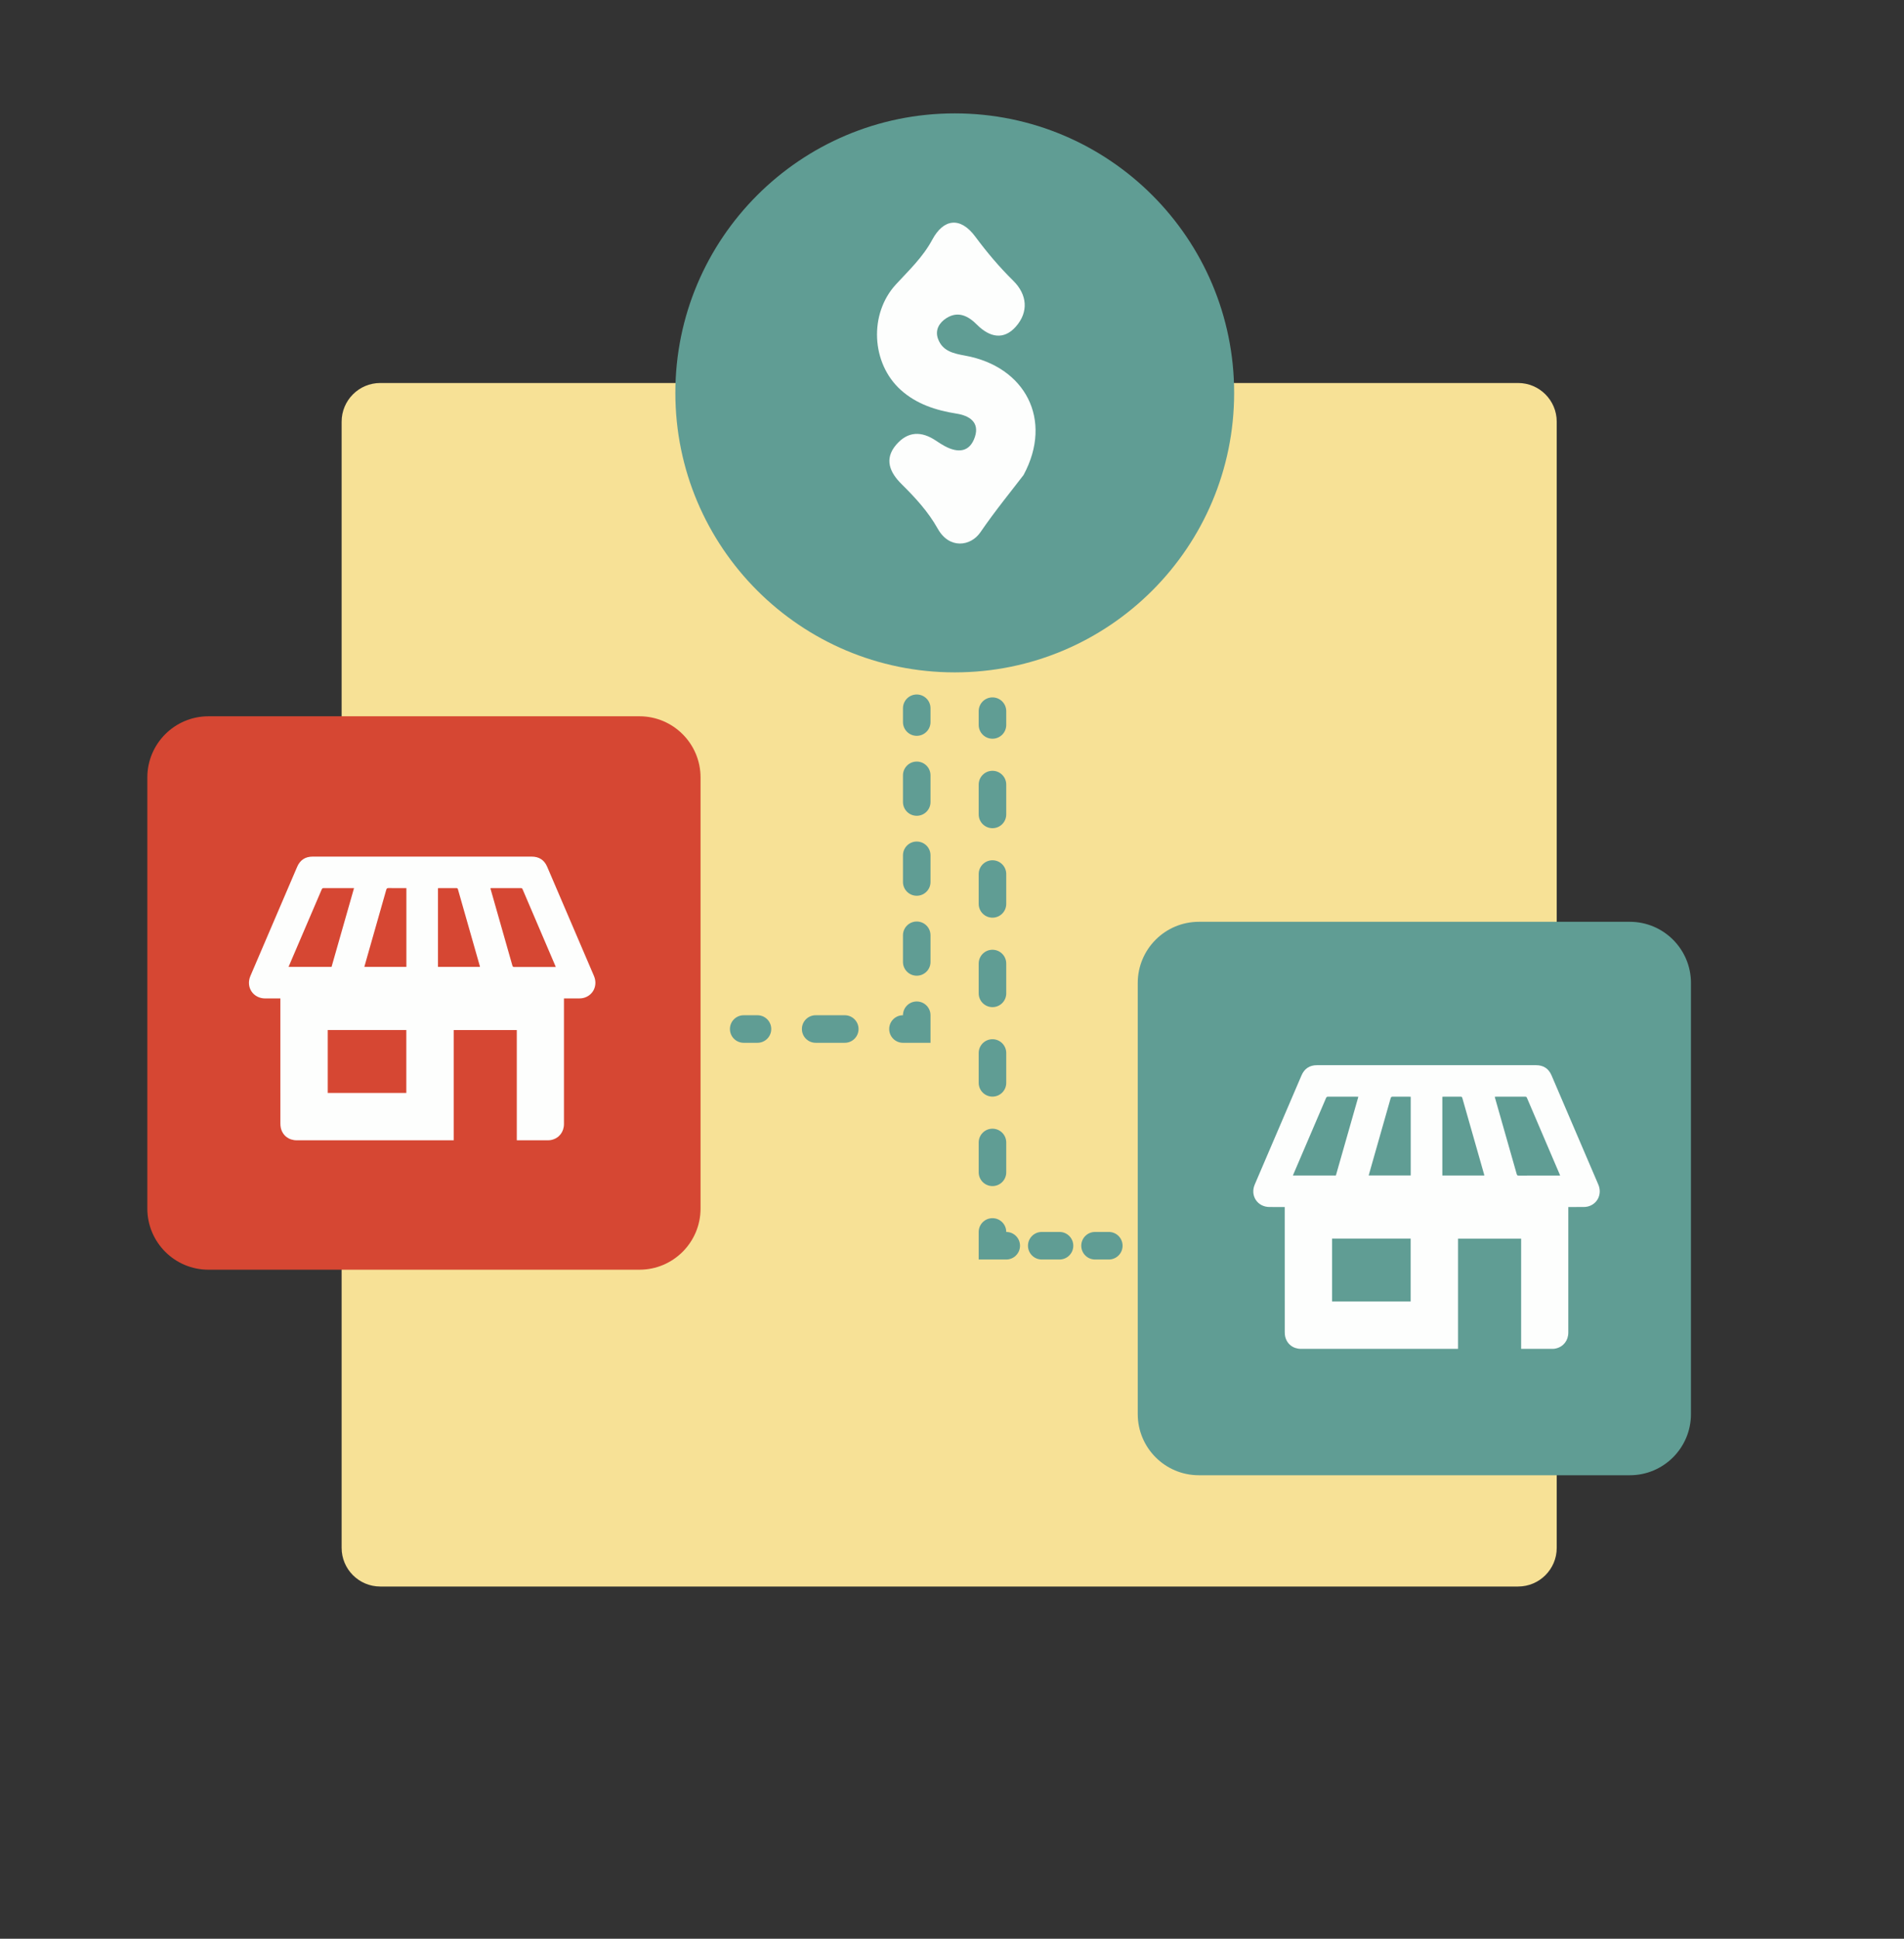
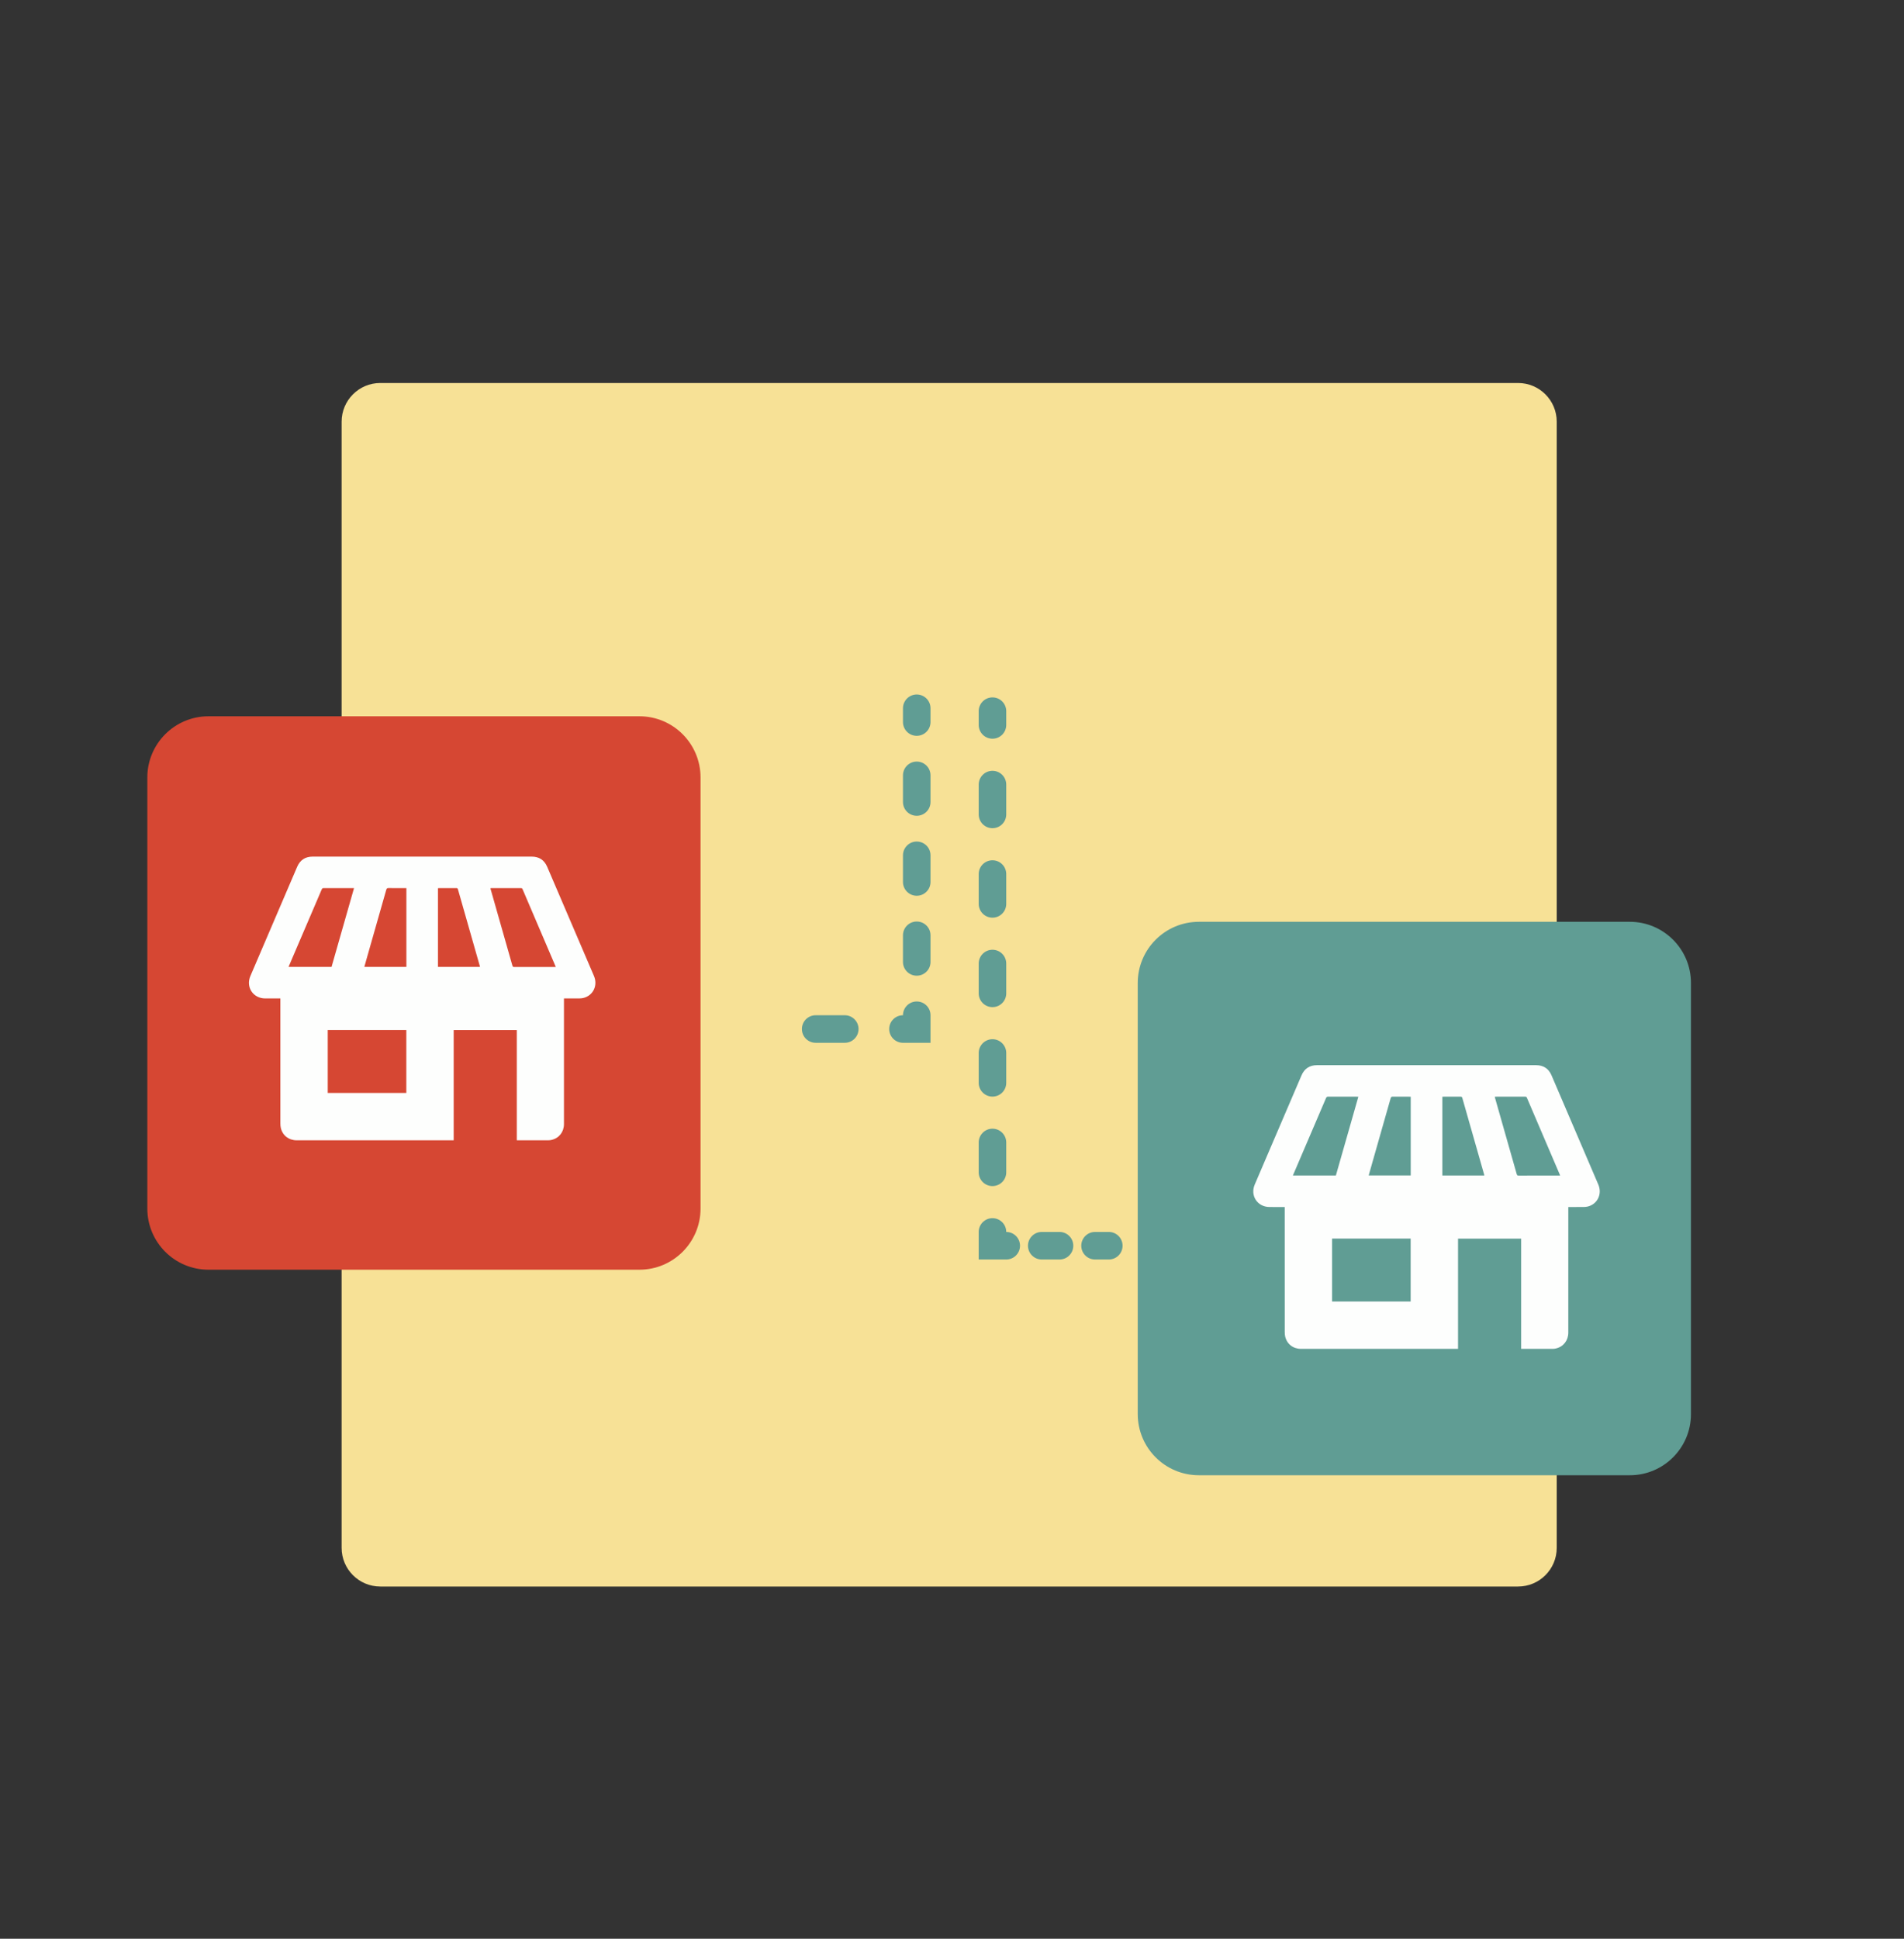
<svg xmlns="http://www.w3.org/2000/svg" width="168px" height="171px" viewBox="0 0 168 171">
  <rect x="0" y="0" width="168" height="171" fill="#333333" stroke="none" />
  <title>Artboard</title>
  <desc>Created with Sketch.</desc>
  <g id="Artboard" stroke="none" stroke-width="1" fill="none" fill-rule="evenodd">
    <g id="Group-35" transform="translate(13, 10)">
      <path d="M120.948,129.935 L20.554,129.935 C18.67,129.935 17.144,128.408 17.144,126.525 L17.144,27.193 C17.144,25.31 18.67,23.782 20.554,23.782 L120.948,23.782 C122.831,23.782 124.358,25.31 124.358,27.193 L124.358,126.525 C124.358,128.408 122.831,129.935 120.948,129.935" id="Fill-1" fill="#F7E196" />
-       <path d="M95.895,24.652 C95.895,38.268 84.858,49.305 71.243,49.305 C57.627,49.305 46.59,38.268 46.59,24.652 C46.59,11.037 57.627,0.001 71.243,0.001 C84.858,0.001 95.895,11.037 95.895,24.652" id="Fill-3" fill="#609D94" />
-       <path d="M77.313,31.899 C76.275,33.26 74.812,35.039 73.509,36.944 C72.647,38.203 70.761,38.448 69.749,36.643 C68.891,35.114 67.756,33.893 66.534,32.682 C65.55,31.706 64.968,30.507 66.083,29.218 C67.116,28.021 68.32,28.017 69.585,28.869 C69.836,29.039 70.091,29.203 70.356,29.346 C71.526,29.978 72.579,29.9 73.026,28.522 C73.448,27.218 72.5,26.659 71.419,26.486 C69.586,26.196 67.864,25.643 66.479,24.393 C63.871,22.042 63.662,17.688 66.049,15.09 C67.204,13.834 68.425,12.696 69.264,11.134 C70.245,9.307 71.724,9.076 73.057,10.874 C74.081,12.255 75.172,13.548 76.399,14.756 C77.642,15.978 77.779,17.518 76.63,18.814 C75.58,20.001 74.339,19.776 73.212,18.646 C72.475,17.904 71.57,17.385 70.505,18.061 C69.864,18.469 69.492,19.114 69.761,19.87 C70.149,20.958 71.098,21.175 72.158,21.367 C77.445,22.325 79.955,27 77.313,31.899" id="Fill-5" fill="#FDFEFD" />
      <path d="M43.419,101.991 L5.396,101.991 C2.415,101.991 0,99.576 0,96.597 L0,58.574 C0,55.594 2.415,53.178 5.396,53.178 L43.419,53.178 C46.398,53.178 48.813,55.594 48.813,58.574 L48.813,96.597 C48.813,99.576 46.398,101.991 43.419,101.991" id="Fill-7" fill="#D64733" />
      <path d="M130.808,120.12 L92.784,120.12 C89.804,120.12 87.389,117.704 87.389,114.724 L87.389,76.701 C87.389,73.722 89.804,71.305 92.784,71.305 L130.808,71.305 C133.787,71.305 136.202,73.722 136.202,76.701 L136.202,114.724 C136.202,117.704 133.787,120.12 130.808,120.12" id="Fill-9" fill="#609D94" />
      <path d="M22.857,68.333 L22.715,68.333 C22.236,68.333 21.758,68.337 21.279,68.33 C21.16,68.327 21.115,68.365 21.082,68.479 C20.513,70.489 19.939,72.498 19.365,74.507 C19.292,74.763 19.221,75.019 19.147,75.281 L22.857,75.281 L22.857,68.333 Z M29.351,75.283 C29.342,75.244 29.34,75.216 29.332,75.191 C28.69,72.939 28.046,70.689 27.407,68.44 C27.383,68.352 27.339,68.33 27.254,68.331 C26.759,68.335 26.265,68.332 25.768,68.333 C25.729,68.333 25.69,68.337 25.645,68.34 L25.645,75.283 L29.351,75.283 Z M36.039,75.289 C36.017,75.236 36.003,75.197 35.988,75.162 C35.03,72.92 34.07,70.681 33.112,68.438 C33.078,68.359 33.04,68.331 32.952,68.331 C32.096,68.335 31.24,68.332 30.385,68.333 C30.35,68.333 30.316,68.338 30.272,68.342 C30.283,68.388 30.29,68.422 30.3,68.457 C30.938,70.694 31.577,72.932 32.212,75.171 C32.24,75.267 32.285,75.292 32.381,75.292 C33.552,75.288 34.725,75.289 35.896,75.289 L36.039,75.289 Z M16.254,75.283 C16.915,72.966 17.574,70.656 18.238,68.333 L18.099,68.333 C17.256,68.333 16.412,68.335 15.569,68.331 C15.469,68.33 15.424,68.36 15.384,68.455 C14.52,70.477 13.653,72.497 12.786,74.518 C12.678,74.769 12.572,75.021 12.461,75.283 L16.254,75.283 Z M15.918,86.4 L22.852,86.4 L22.852,80.85 L15.918,80.85 L15.918,86.4 Z M27.032,90.578 L26.888,90.578 C22.32,90.578 17.751,90.578 13.182,90.577 C12.479,90.577 11.935,90.155 11.778,89.485 C11.748,89.356 11.74,89.219 11.74,89.086 C11.738,85.47 11.739,81.856 11.739,78.241 L11.739,78.065 L11.605,78.065 L10.4,78.065 C9.333,78.063 8.675,77.067 9.094,76.084 C9.604,74.887 10.119,73.69 10.632,72.493 C11.494,70.483 12.356,68.471 13.218,66.46 C13.475,65.86 13.933,65.555 14.583,65.555 C21.027,65.552 27.47,65.553 33.914,65.555 C34.558,65.555 35.022,65.85 35.278,66.445 C36.655,69.657 38.032,72.868 39.407,76.08 C39.767,76.92 39.338,77.81 38.476,78.023 C38.361,78.051 38.237,78.062 38.117,78.063 C37.67,78.068 37.225,78.065 36.761,78.065 L36.761,78.224 L36.761,89.142 C36.761,89.836 36.336,90.384 35.675,90.54 C35.581,90.562 35.483,90.576 35.387,90.576 C34.484,90.578 33.584,90.577 32.684,90.577 C32.659,90.577 32.636,90.576 32.599,90.573 L32.599,80.854 L27.032,80.854 L27.032,90.578 Z" id="Fill-11" fill="#FDFEFD" />
      <path d="M111.476,86.73 L111.334,86.73 C110.854,86.73 110.377,86.733 109.897,86.726 C109.779,86.724 109.733,86.761 109.701,86.876 C109.131,88.885 108.558,90.895 107.985,92.903 C107.91,93.159 107.84,93.416 107.766,93.677 L111.476,93.677 L111.476,86.73 Z M117.969,93.679 C117.962,93.64 117.958,93.613 117.951,93.587 C117.309,91.336 116.665,89.086 116.026,86.836 C116.001,86.748 115.957,86.726 115.872,86.727 C115.378,86.731 114.883,86.729 114.387,86.73 C114.348,86.73 114.308,86.733 114.265,86.736 L114.265,93.679 L117.969,93.679 Z M124.657,93.685 C124.635,93.632 124.622,93.593 124.608,93.558 C123.648,91.316 122.689,89.077 121.731,86.834 C121.698,86.755 121.658,86.726 121.571,86.727 C120.715,86.731 119.858,86.729 119.003,86.73 C118.969,86.73 118.935,86.735 118.891,86.738 C118.901,86.784 118.909,86.818 118.919,86.854 C119.556,89.09 120.196,91.328 120.83,93.568 C120.858,93.664 120.903,93.688 120.999,93.688 C122.172,93.684 123.344,93.685 124.515,93.685 L124.657,93.685 Z M104.872,93.679 C105.534,91.362 106.193,89.053 106.856,86.73 L106.719,86.73 C105.875,86.73 105.031,86.731 104.188,86.727 C104.088,86.726 104.042,86.757 104.002,86.851 C103.139,88.873 102.272,90.893 101.406,92.914 C101.297,93.165 101.191,93.417 101.079,93.679 L104.872,93.679 Z M104.538,104.796 L111.47,104.796 L111.47,99.246 L104.538,99.246 L104.538,104.796 Z M115.65,108.973 L115.506,108.973 C110.939,108.973 106.37,108.974 101.8,108.973 C101.098,108.973 100.553,108.552 100.397,107.881 C100.366,107.752 100.36,107.615 100.36,107.482 C100.357,103.867 100.357,100.252 100.357,96.637 L100.357,96.462 L100.223,96.462 C99.823,96.462 99.42,96.462 99.019,96.46 C97.951,96.459 97.293,95.463 97.712,94.48 C98.222,93.283 98.739,92.087 99.25,90.89 C100.113,88.879 100.974,86.867 101.837,84.856 C102.094,84.256 102.553,83.951 103.203,83.951 C109.645,83.949 116.09,83.949 122.532,83.951 C123.178,83.951 123.64,84.246 123.897,84.842 C125.273,88.053 126.651,91.264 128.026,94.476 C128.385,95.316 127.957,96.206 127.096,96.419 C126.979,96.447 126.855,96.458 126.736,96.459 C126.289,96.464 125.843,96.462 125.38,96.462 L125.38,96.621 C125.38,100.261 125.38,103.9 125.379,107.538 C125.379,108.232 124.954,108.78 124.293,108.936 C124.199,108.959 124.101,108.972 124.005,108.972 C123.103,108.974 122.203,108.973 121.303,108.973 C121.279,108.973 121.255,108.972 121.218,108.97 L121.218,99.25 L115.65,99.25 L115.65,108.973 Z" id="Fill-13" fill="#FDFEFD" />
-       <path d="M53.836,81.977 L52.621,81.977 C51.949,81.977 51.406,81.434 51.406,80.762 C51.406,80.09 51.949,79.547 52.621,79.547 L53.836,79.547 C54.508,79.547 55.051,80.09 55.051,80.762 C55.051,81.434 54.508,81.977 53.836,81.977" id="Fill-15" fill="#609D94" />
      <path d="M61.539,81.977 L58.971,81.977 C58.3,81.977 57.756,81.434 57.756,80.762 C57.756,80.09 58.3,79.547 58.971,79.547 L61.539,79.547 C62.21,79.547 62.754,80.09 62.754,80.762 C62.754,81.434 62.21,81.977 61.539,81.977" id="Fill-17" fill="#609D94" />
      <path d="M69.104,81.977 L66.674,81.977 C66.002,81.977 65.459,81.434 65.459,80.762 C65.459,80.09 66.002,79.547 66.674,79.547 C66.674,78.875 67.217,78.332 67.889,78.332 C68.561,78.332 69.104,78.875 69.104,79.547 L69.104,81.977 Z" id="Fill-19" fill="#609D94" />
      <path d="M67.889,61.954 C67.217,61.954 66.674,61.411 66.674,60.739 L66.674,58.388 C66.674,57.717 67.217,57.173 67.889,57.173 C68.561,57.173 69.104,57.717 69.104,58.388 L69.104,60.739 C69.104,61.411 68.561,61.954 67.889,61.954 M67.889,69.008 C67.217,69.008 66.674,68.463 66.674,67.793 L66.674,65.441 C66.674,64.769 67.217,64.226 67.889,64.226 C68.561,64.226 69.104,64.769 69.104,65.441 L69.104,67.793 C69.104,68.463 68.561,69.008 67.889,69.008 M67.889,76.059 C67.217,76.059 66.674,75.516 66.674,74.844 L66.674,72.495 C66.674,71.823 67.217,71.28 67.889,71.28 C68.561,71.28 69.104,71.823 69.104,72.495 L69.104,74.844 C69.104,75.516 68.561,76.059 67.889,76.059" id="Fill-21" fill="#609D94" />
      <path d="M67.889,54.901 C67.217,54.901 66.674,54.358 66.674,53.686 L66.674,52.471 C66.674,51.8 67.217,51.256 67.889,51.256 C68.561,51.256 69.104,51.8 69.104,52.471 L69.104,53.686 C69.104,54.358 68.561,54.901 67.889,54.901" id="Fill-23" fill="#609D94" />
      <path d="M84.836,101.091 L83.621,101.091 C82.949,101.091 82.406,100.548 82.406,99.876 C82.406,99.204 82.949,98.661 83.621,98.661 L84.836,98.661 C85.508,98.661 86.051,99.204 86.051,99.876 C86.051,100.548 85.508,101.091 84.836,101.091" id="Fill-25" fill="#609D94" />
      <path d="M80.487,101.091 L78.919,101.091 C78.247,101.091 77.704,100.548 77.704,99.876 C77.704,99.204 78.247,98.661 78.919,98.661 L80.487,98.661 C81.159,98.661 81.702,99.204 81.702,99.876 C81.702,100.548 81.159,101.091 80.487,101.091" id="Fill-27" fill="#609D94" />
      <path d="M75.786,101.091 L73.356,101.091 L73.356,98.661 C73.356,97.989 73.899,97.446 74.571,97.446 C75.243,97.446 75.786,97.989 75.786,98.661 C76.458,98.661 77.001,99.204 77.001,99.876 C77.001,100.548 76.458,101.091 75.786,101.091" id="Fill-29" fill="#609D94" />
      <path d="M74.571,63.048 C73.899,63.048 73.356,62.505 73.356,61.833 L73.356,59.202 C73.356,58.53 73.899,57.987 74.571,57.987 C75.243,57.987 75.786,58.53 75.786,59.202 L75.786,61.833 C75.786,62.505 75.243,63.048 74.571,63.048 M74.571,70.94 C73.899,70.94 73.356,70.397 73.356,69.725 L73.356,67.093 C73.356,66.422 73.899,65.879 74.571,65.879 C75.243,65.879 75.786,66.422 75.786,67.093 L75.786,69.725 C75.786,70.397 75.243,70.94 74.571,70.94 M74.571,78.831 C73.899,78.831 73.356,78.288 73.356,77.616 L73.356,74.986 C73.356,74.314 73.899,73.771 74.571,73.771 C75.243,73.771 75.786,74.314 75.786,74.986 L75.786,77.616 C75.786,78.288 75.243,78.831 74.571,78.831 M74.571,86.723 C73.899,86.723 73.356,86.18 73.356,85.509 L73.356,82.877 C73.356,82.206 73.899,81.662 74.571,81.662 C75.243,81.662 75.786,82.206 75.786,82.877 L75.786,85.509 C75.786,86.18 75.243,86.723 74.571,86.723 M74.571,94.615 C73.899,94.615 73.356,94.072 73.356,93.4 L73.356,90.769 C73.356,90.099 73.899,89.554 74.571,89.554 C75.243,89.554 75.786,90.099 75.786,90.769 L75.786,93.4 C75.786,94.072 75.243,94.615 74.571,94.615" id="Fill-31" fill="#609D94" />
      <path d="M74.571,55.156 C73.899,55.156 73.356,54.613 73.356,53.941 L73.356,52.727 C73.356,52.055 73.899,51.512 74.571,51.512 C75.243,51.512 75.786,52.055 75.786,52.727 L75.786,53.941 C75.786,54.613 75.243,55.156 74.571,55.156" id="Fill-33" fill="#609D94" />
    </g>
  </g>
</svg>